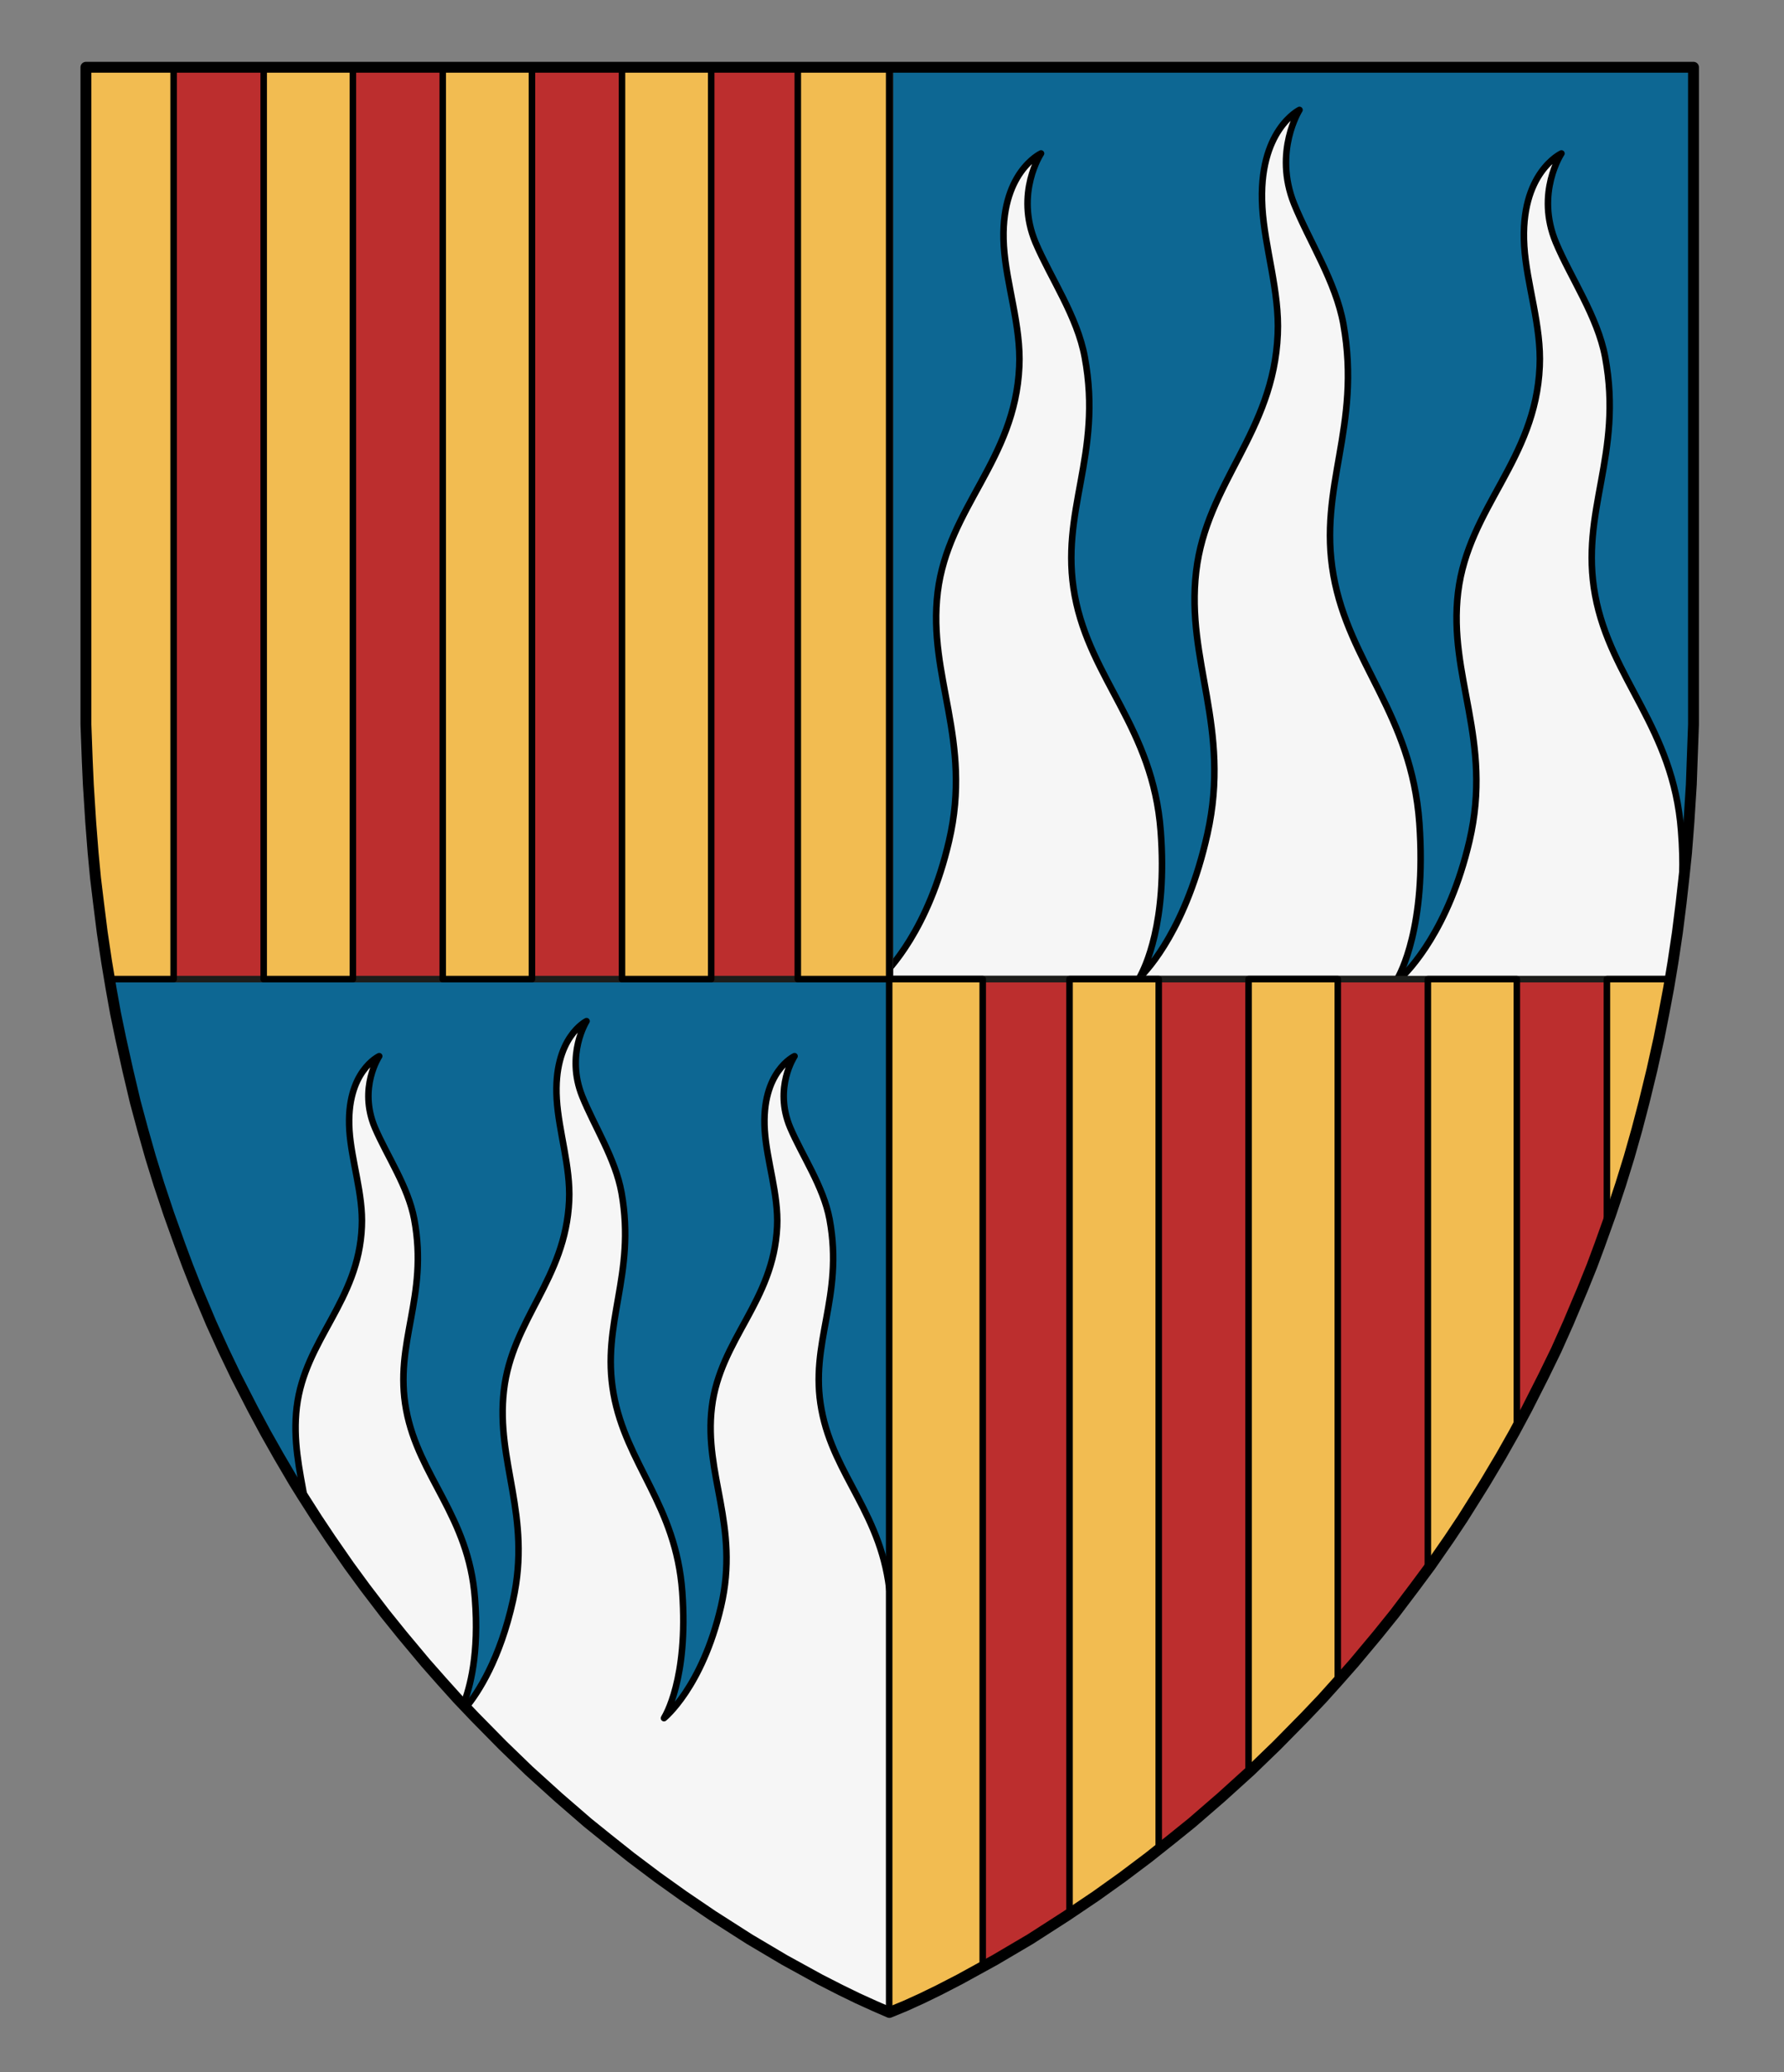
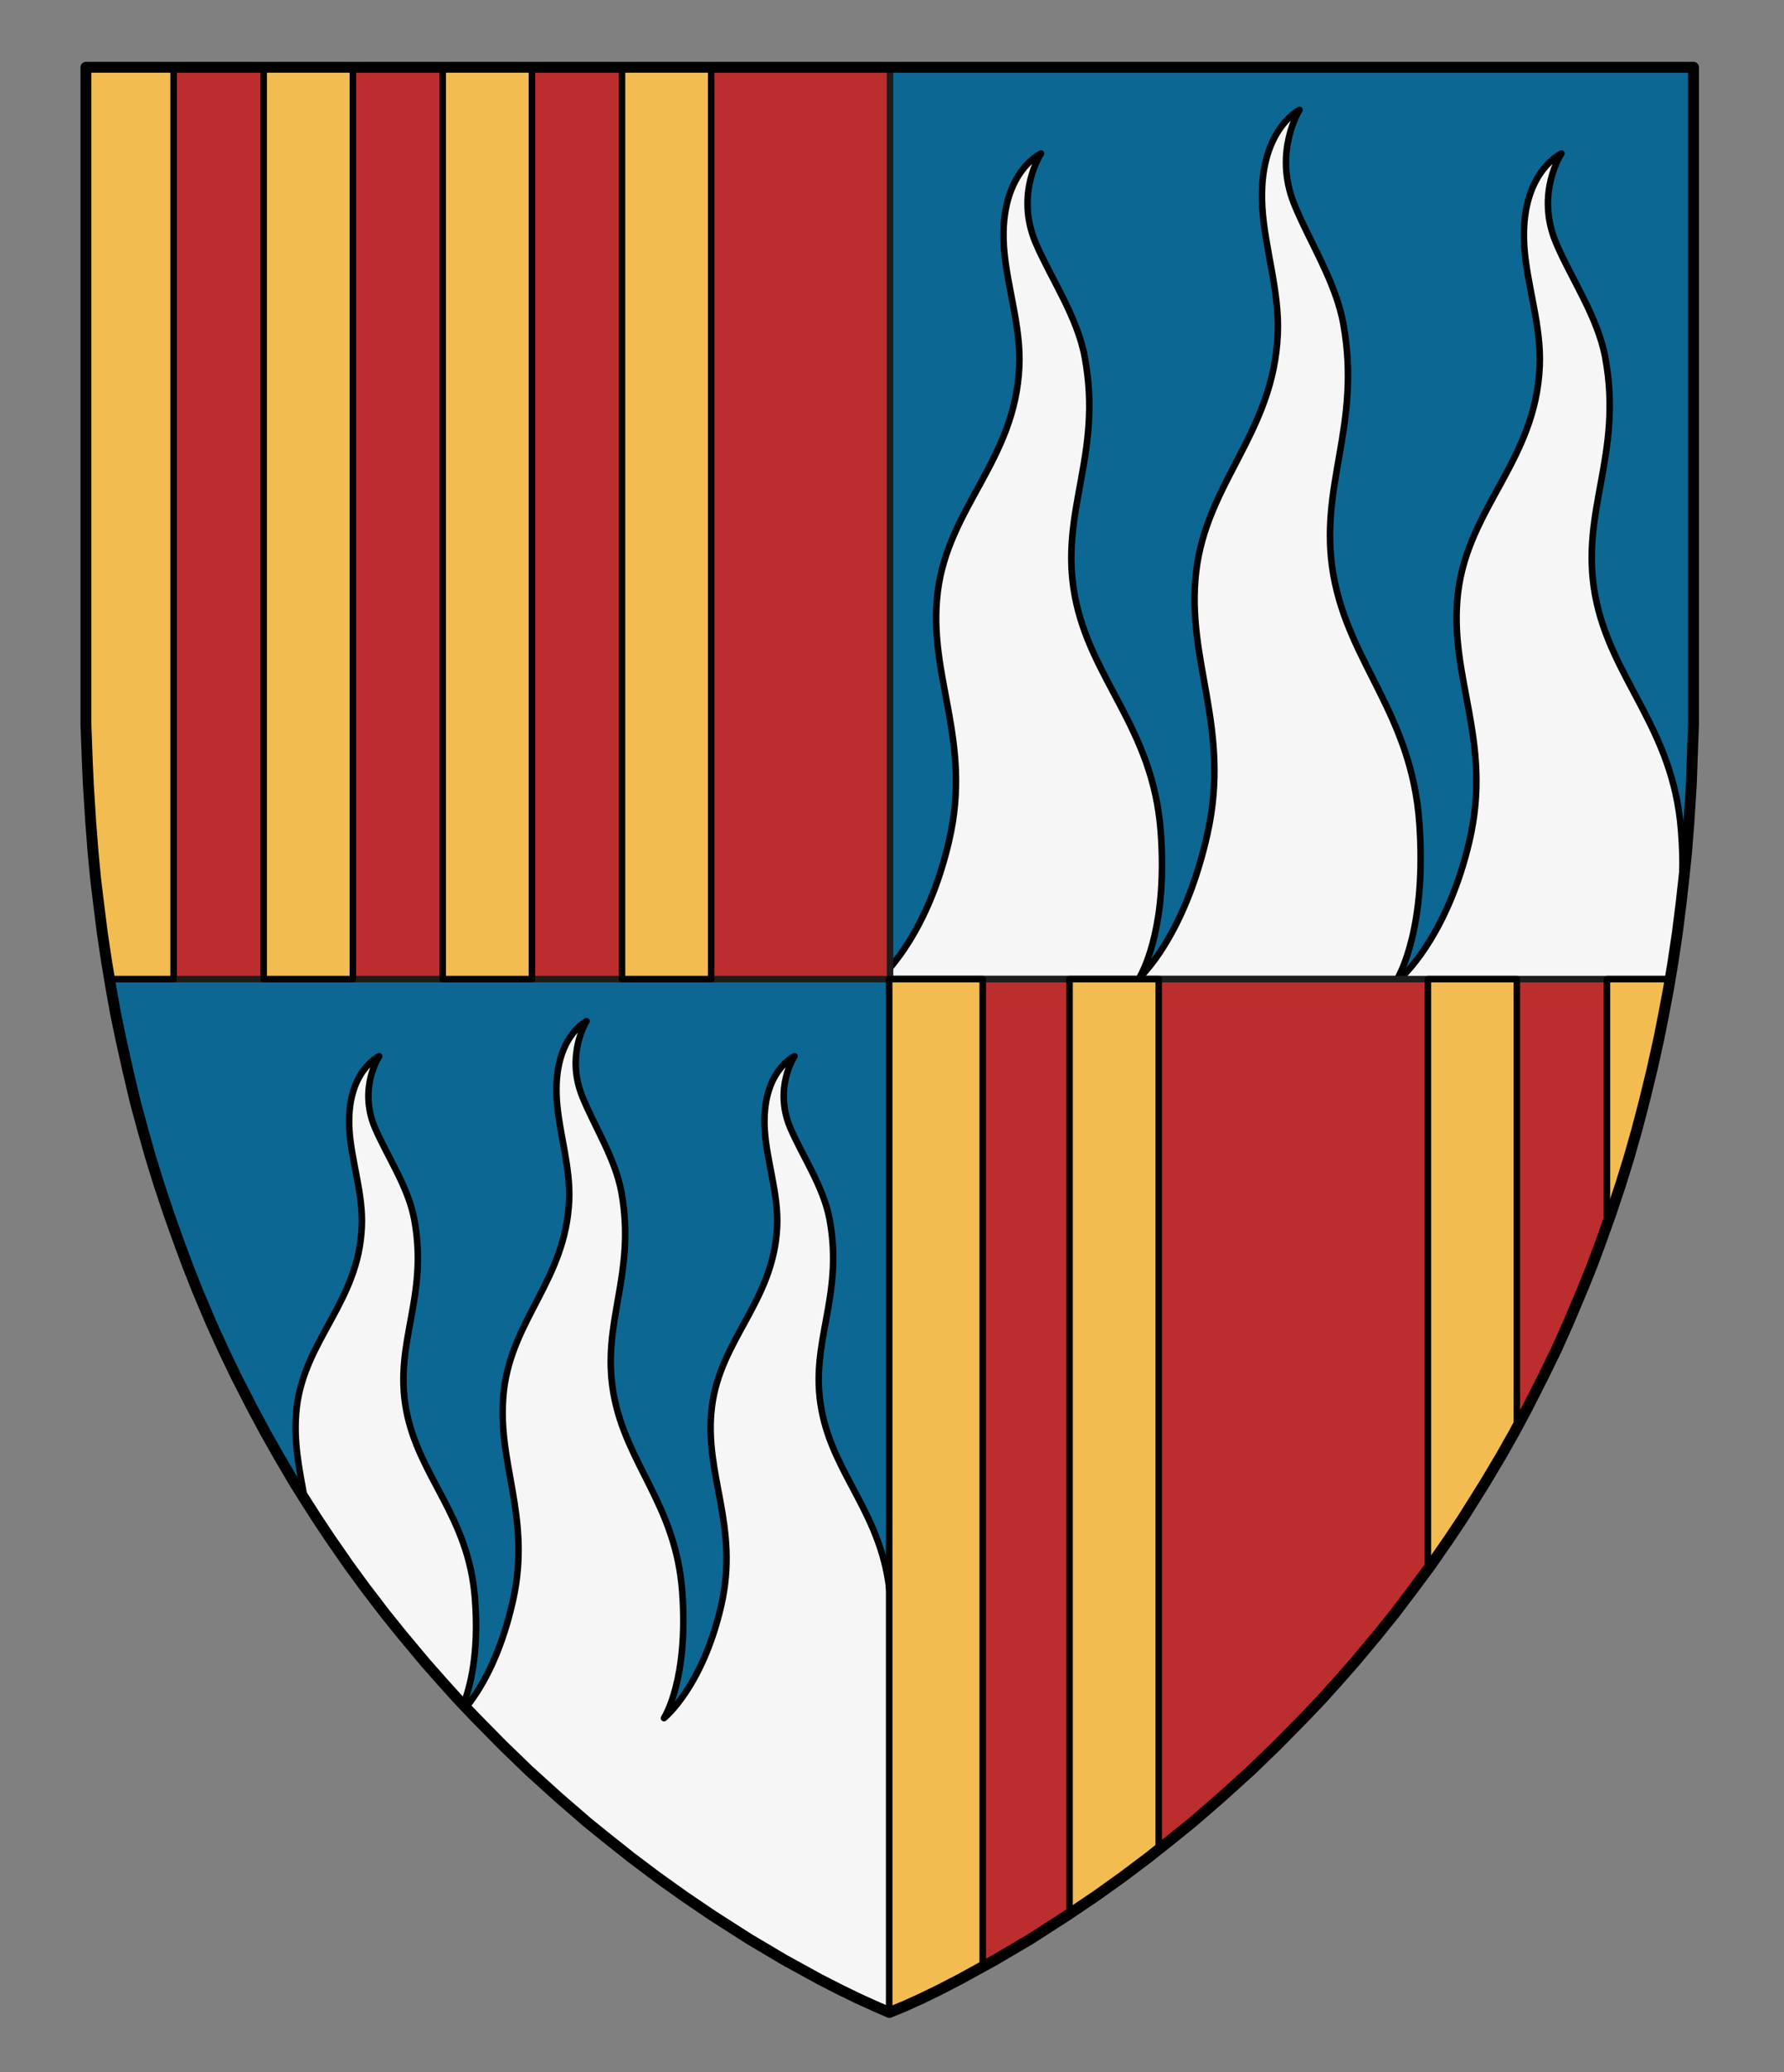
<svg xmlns="http://www.w3.org/2000/svg" version="1.1" id="Layer_1" x="0px" y="0px" width="820px" height="952px" viewBox="0 0 820 952" enable-background="new 0 0 820 952" xml:space="preserve">
  <rect x="0" y="0" width="820" height="952" fill="#808080" stroke="none" />
  <defs id="defs17" />
  <g id="g200" transform="translate(10,178.7)">
    <g id="g4">
      <polygon fill="#0d6793" points="260.1,658.6 246.7,647 233.1,634.7 221.1,623.1 208.2,610 200.3,601.7 193.1,593.7 185.6,585.2 174.9,572.4 167,562.6 157.9,550.7 150.5,540.6 141.9,528.2 135.7,518.9 129,508.4 125.2,502.3 118.1,490.2 112.1,479.6 106.2,468.6 98.5,453.6 92.7,441.5 87.1,429.2 80.6,413.8 76.3,402.9 72.8,393.5 67.6,379 63.1,365.5 59.2,352.9 55.6,340.2 52.2,327.6 48.7,312.8 45.5,298.4 43.1,286.8 41,275.1 39,263.1 37,249.7 35.3,236.2 33.9,224.6 32.8,213.1 31.7,199 30.6,181.7 30.1,170.5 29.5,154.2 29.5,-147.8 768.4,-147.8 768.4,154.2 767.8,170.5 767.4,181.7 766.3,199 765.2,213.1 764,224.6 762.7,236.2 761,249.7 759,263.1 757,275.1 754.8,286.8 752.5,298.4 749.3,312.8 745.7,327.6 742.4,340.2 738.8,352.9 734.9,365.5 730.4,379 725.2,393.5 721.7,402.9 717.3,413.8 710.8,429.2 705.3,441.5 699.4,453.6 691.8,468.6 685.9,479.6 679.9,490.2 672.7,502.3 668.9,508.4 662.3,518.9 656.1,528.2 647.5,540.6 640,550.7 631,562.6 623.1,572.4 612.4,585.2 604.9,593.7 597.7,601.7 589.8,610 576.9,623.1 564.9,634.7 551.3,647 537.9,658.6 528.6,666.1 517.9,674.6 505.8,683.7 493.9,692.2 480.4,701.3 463.6,712.1 447.3,721.7 431.1,730.6 421.6,735.5 413.8,739.3 406.1,742.8 398.8,745.8 391.9,742.8 384.2,739.3 376.4,735.5 366.8,730.6 350.6,721.7 334.4,712.1 317.5,701.3 304.1,692.2 292.2,683.7 280.1,674.6 269.4,666.1 " id="polygon2" />
    </g>
    <g id="g36">
      <path fill="#f6f6f6" stroke="#000000" stroke-width="3" stroke-linejoin="round" stroke-miterlimit="10" d="m 371.3,381.4 c -2.8,-15 -12.6,-29.2 -18.1,-42.1 -7.7,-18.3 2,-32.8 2,-32.8 0,0 -15.4,7 -13.7,34 0.9,14.1 6.4,29.5 5.7,44.3 -1.6,34.4 -26.2,51.7 -30,82.9 -3.8,31.2 12.9,54.3 4.2,91.6 -8.7,37.3 -26.2,51.3 -26.2,51.3 l 0.4,-0.4 0.1,-0.2 c -0.1,0.1 -0.2,0.2 -0.2,0.2 h -0.1 c 0,0 11.1,-17.4 8.2,-57.5 -2.9,-40.1 -25.8,-58.6 -31.6,-91.2 -5.8,-32.6 10.4,-54.3 3.7,-92.2 -2.8,-15.7 -12.6,-30.7 -18.1,-44.4 -7.7,-19.2 2,-34.5 2,-34.5 0,0 -15.4,7.4 -13.7,35.8 0.9,14.9 6.4,31 5.7,46.6 -1.6,36.2 -26.2,54.4 -30,87.3 -3.8,32.9 12.9,57.2 4.2,96.4 -6,27 -16,42.3 -21.6,49.1 l 4,4.3 12.9,13.1 12,11.5 13.6,12.4 13.4,11.5 9.3,7.6 10.7,8.5 12.1,9.1 11.9,8.5 13.4,9.1 16.8,10.7 16.3,9.7 16.2,8.9 9.5,4.9 7.8,3.8 7.7,3.5 7,2.9 0.3,-0.1 v -191 c -3.2,-37.4 -25.8,-54.9 -31.5,-85.6 -5.8,-30.8 10.4,-51.4 3.7,-87.5 z" id="path32" />
-       <path fill="#f6f6f6" stroke="#000000" stroke-width="3" stroke-linejoin="round" stroke-miterlimit="10" d="m 126.4,467.7 c -1.8,15.2 1.2,28.5 3.7,42.5 l 5.5,8.6 6.2,9.4 8.6,12.4 7.4,10.1 9.1,11.9 7.9,9.8 10.8,12.8 7.4,8.5 7.2,7.9 2.7,2.9 c 3.1,-7.7 7.4,-23.5 5.4,-48.9 -2.9,-38.1 -25.8,-55.7 -31.6,-86.6 -5.8,-31 10.4,-51.6 3.7,-87.6 -2.8,-15 -12.6,-29.2 -18.1,-42.1 -7.7,-18.3 2,-32.8 2,-32.8 0,0 -15.4,7 -13.7,34 0.9,14.1 6.4,29.5 5.7,44.3 -1.4,34.4 -26.1,51.7 -29.9,82.9 z" id="path34" />
+       <path fill="#f6f6f6" stroke="#000000" stroke-width="3" stroke-linejoin="round" stroke-miterlimit="10" d="m 126.4,467.7 c -1.8,15.2 1.2,28.5 3.7,42.5 l 5.5,8.6 6.2,9.4 8.6,12.4 7.4,10.1 9.1,11.9 7.9,9.8 10.8,12.8 7.4,8.5 7.2,7.9 2.7,2.9 c 3.1,-7.7 7.4,-23.5 5.4,-48.9 -2.9,-38.1 -25.8,-55.7 -31.6,-86.6 -5.8,-31 10.4,-51.6 3.7,-87.6 -2.8,-15 -12.6,-29.2 -18.1,-42.1 -7.7,-18.3 2,-32.8 2,-32.8 0,0 -15.4,7 -13.7,34 0.9,14.1 6.4,29.5 5.7,44.3 -1.4,34.4 -26.1,51.7 -29.9,82.9 " id="path34" />
    </g>
    <g id="g44">
      <path fill="#f6f6f6" stroke="#000000" stroke-width="3" stroke-linejoin="round" stroke-miterlimit="10" d="m 394.1,271.1 h 238.1 c 1.1,-1.9 13.6,-23.8 10.2,-71.7 -3.6,-50.1 -32.3,-73.2 -39.5,-113.9 -7.2,-40.7 13,-67.9 4.6,-115.2 -3.5,-19.6 -15.8,-38.3 -22.7,-55.4 -9.6,-24 2.5,-43.1 2.5,-43.1 0,0 -19.2,9.3 -17.1,44.7 1.1,18.6 8,38.8 7.1,58.3 -1.9,45.2 -32.7,68 -37.5,109.1 -4.8,41.1 16.1,71.4 5.2,120.4 -9.6,43.1 -27.2,62.2 -31.3,66.2 2.4,-4.2 13,-25.2 9.8,-67.4 C 519.9,155.5 491.2,133.6 484,94.9 476.8,56.2 497,30.4 488.6,-14.6 485.2,-33.3 472.9,-51 466,-67.2 c -9.6,-22.8 2.5,-41 2.5,-41 0,0 -19.2,8.8 -17.1,42.5 1.1,17.6 8,36.8 7.1,55.4 -1.9,43 -32.7,64.6 -37.5,103.6 -4.7,39 16.1,67.8 5.2,114.4 -9.4,40.4 -27.5,59.2 -32.1,63.4 z" id="path38" />
      <path fill="#f6f6f6" stroke="#000000" stroke-width="3" stroke-linejoin="round" stroke-miterlimit="10" d="m 762,239.6 c 1.3,-9.7 1.9,-21.9 0.7,-36.6 -3.6,-47.6 -32.3,-69.5 -39.5,-108.2 -7.2,-38.7 13,-64.5 4.6,-109.5 -3.5,-18.6 -15.8,-36.3 -22.6,-52.5 -9.6,-22.8 2.5,-41 2.5,-41 0,0 -19.2,8.8 -17.1,42.5 1.1,17.6 8,36.8 7.1,55.4 -1.9,43 -32.7,64.6 -37.5,103.6 -4.7,39 16.1,67.8 5.2,114.4 -9.5,40.5 -27.6,59.3 -32.2,63.5 h 124.4 c 0,-0.1 1.9,-13.4 4.4,-31.6 z" id="path40" />
      <path fill="#f6f6f6" stroke="#000000" stroke-width="3" stroke-linejoin="round" stroke-miterlimit="10" d="m 638.4,271.1 v 0 c 0,0 0,0 0,0 z" id="path42" />
    </g>
    <g id="Layer_2">
      <g id="g8">
        <path fill="#bc2e2e" stroke="#1d1d1b" stroke-width="3" stroke-linejoin="round" stroke-miterlimit="10" d="M 399.1,-147.8 H 29.8 c 0,0 0,270.8 0,286.7 0,47.4 3.9,91.4 10.8,132.2 h 358.5 z m 358,418.9 h -358 v 474.7 c 0.3,-0.1 297.4,-115.5 358,-474.7 z" id="path6" />
      </g>
    </g>
    <g id="Layer_5_copy_2_">
      <path fill="#f2bc51" stroke="#000000" stroke-width="3" stroke-linejoin="round" stroke-miterlimit="10" d="m 398.7,271.1 h 43 v 453.6 l -10.7,5.9 -9.5,4.9 -7.8,3.8 -7.7,3.5 -7,2.9 -0.3,-0.1 c 0,-110.6 0,-306.3 0,-474.5 z" id="path11" />
      <polygon fill="#f2bc51" stroke="#000000" stroke-width="3" stroke-linejoin="round" stroke-miterlimit="10" points="493.8,692.2 481.6,700.5 481.6,271.1 522.6,271.1 522.6,670.8 517.8,674.6 505.7,683.7 " id="polygon13" />
-       <polygon fill="#f2bc51" stroke="#000000" stroke-width="3" stroke-linejoin="round" stroke-miterlimit="10" points="604.8,593.7 597.6,601.7 589.7,610 576.8,623.1 564.8,634.7 563.9,635.4 563.9,271.1 604.9,271.1 604.9,593.6 " id="polygon15" />
      <polygon fill="#f2bc51" stroke="#000000" stroke-width="3" stroke-linejoin="round" stroke-miterlimit="10" points="687.2,271.1 687.2,476.9 685.8,479.6 679.8,490.2 672.6,502.3 668.8,508.4 662.2,518.9 656,528.2 647.4,540.6 646.3,542.1 646.3,271.1 " id="polygon17" />
      <polygon fill="#f2bc51" stroke="#000000" stroke-width="3" stroke-linejoin="round" stroke-miterlimit="10" points="728.6,383.7 728.6,271.1 757.5,271.1 756.9,275.1 754.7,286.8 752.4,298.4 749.2,312.8 745.6,327.6 742.3,340.2 738.7,352.9 734.8,365.5 730.3,379 " id="polygon19" />
      <polygon fill="#f2bc51" stroke="#000000" stroke-width="3" stroke-linejoin="round" stroke-miterlimit="10" points="69.8,-147.8 69.8,271.1 40.2,271.1 38.9,263.1 36.9,249.7 35.1,236.2 33.8,224.6 32.7,213.1 31.6,199 30.5,181.7 30,170.5 29.4,154.2 29.4,-147.8 " id="polygon21" />
      <rect x="111.2" y="-147.8" fill="#f2bc51" stroke="#000000" stroke-width="3" stroke-linejoin="round" stroke-miterlimit="10" width="41" height="418.9" id="rect23" />
      <rect x="193.5" y="-147.8" fill="#f2bc51" stroke="#000000" stroke-width="3" stroke-linejoin="round" stroke-miterlimit="10" width="41" height="418.9" id="rect25" />
      <rect x="275.9" y="-147.8" fill="#f2bc51" stroke="#000000" stroke-width="3" stroke-linejoin="round" stroke-miterlimit="10" width="41" height="418.9" id="rect27" />
-       <path fill="#f2bc51" stroke="#000000" stroke-width="3" stroke-linejoin="round" stroke-miterlimit="10" d="m 398.7,271.1 h -42 v -418.9 h 42 c 0,69.1 0,246.7 0,418.9 z" id="path29" />
    </g>
    <g id="Layer_2_1_">
      <g id="g49">
        <polygon fill="none" stroke="#000000" stroke-width="5" stroke-linejoin="round" stroke-miterlimit="10" points="280.1,674.6 269.4,666.1 260.1,658.6 246.7,647 233.1,634.7 221.1,623.1 208.2,610 200.3,601.7 193.1,593.7 185.6,585.2 174.9,572.4 167,562.6 157.9,550.7 150.5,540.6 141.9,528.2 135.7,518.9 129,508.4 125.2,502.3 118.1,490.2 112.1,479.6 106.2,468.6 98.5,453.6 92.7,441.5 87.1,429.2 80.6,413.8 76.3,402.9 72.8,393.5 67.6,379 63.1,365.5 59.2,352.9 55.6,340.2 52.2,327.6 48.7,312.8 45.5,298.4 43.1,286.8 41,275.1 39,263.1 37,249.7 35.3,236.2 33.9,224.6 32.8,213.1 31.7,199 30.6,181.7 30.1,170.5 29.5,154.2 29.5,-147.8 768.4,-147.8 768.4,154.2 767.8,170.5 767.4,181.7 766.3,199 765.2,213.1 764,224.6 762.7,236.2 761,249.7 759,263.1 757,275.1 754.8,286.8 752.5,298.4 749.3,312.8 745.7,327.6 742.4,340.2 738.8,352.9 734.9,365.5 730.4,379 725.2,393.5 721.7,402.9 717.3,413.8 710.8,429.2 705.3,441.5 699.4,453.6 691.8,468.6 685.9,479.6 679.9,490.2 672.7,502.3 668.9,508.4 662.3,518.9 656.1,528.2 647.5,540.6 640,550.7 631,562.6 623.1,572.4 612.4,585.2 604.9,593.7 597.7,601.7 589.8,610 576.9,623.1 564.9,634.7 551.3,647 537.9,658.6 528.6,666.1 517.9,674.6 505.8,683.7 493.9,692.2 480.4,701.3 463.6,712.1 447.3,721.7 431.1,730.6 421.6,735.5 413.8,739.3 406.1,742.8 398.8,745.8 391.9,742.8 384.2,739.3 376.4,735.5 366.8,730.6 350.6,721.7 334.4,712.1 317.5,701.3 304.1,692.2 292.2,683.7 " id="polygon47" />
      </g>
    </g>
  </g>
</svg>